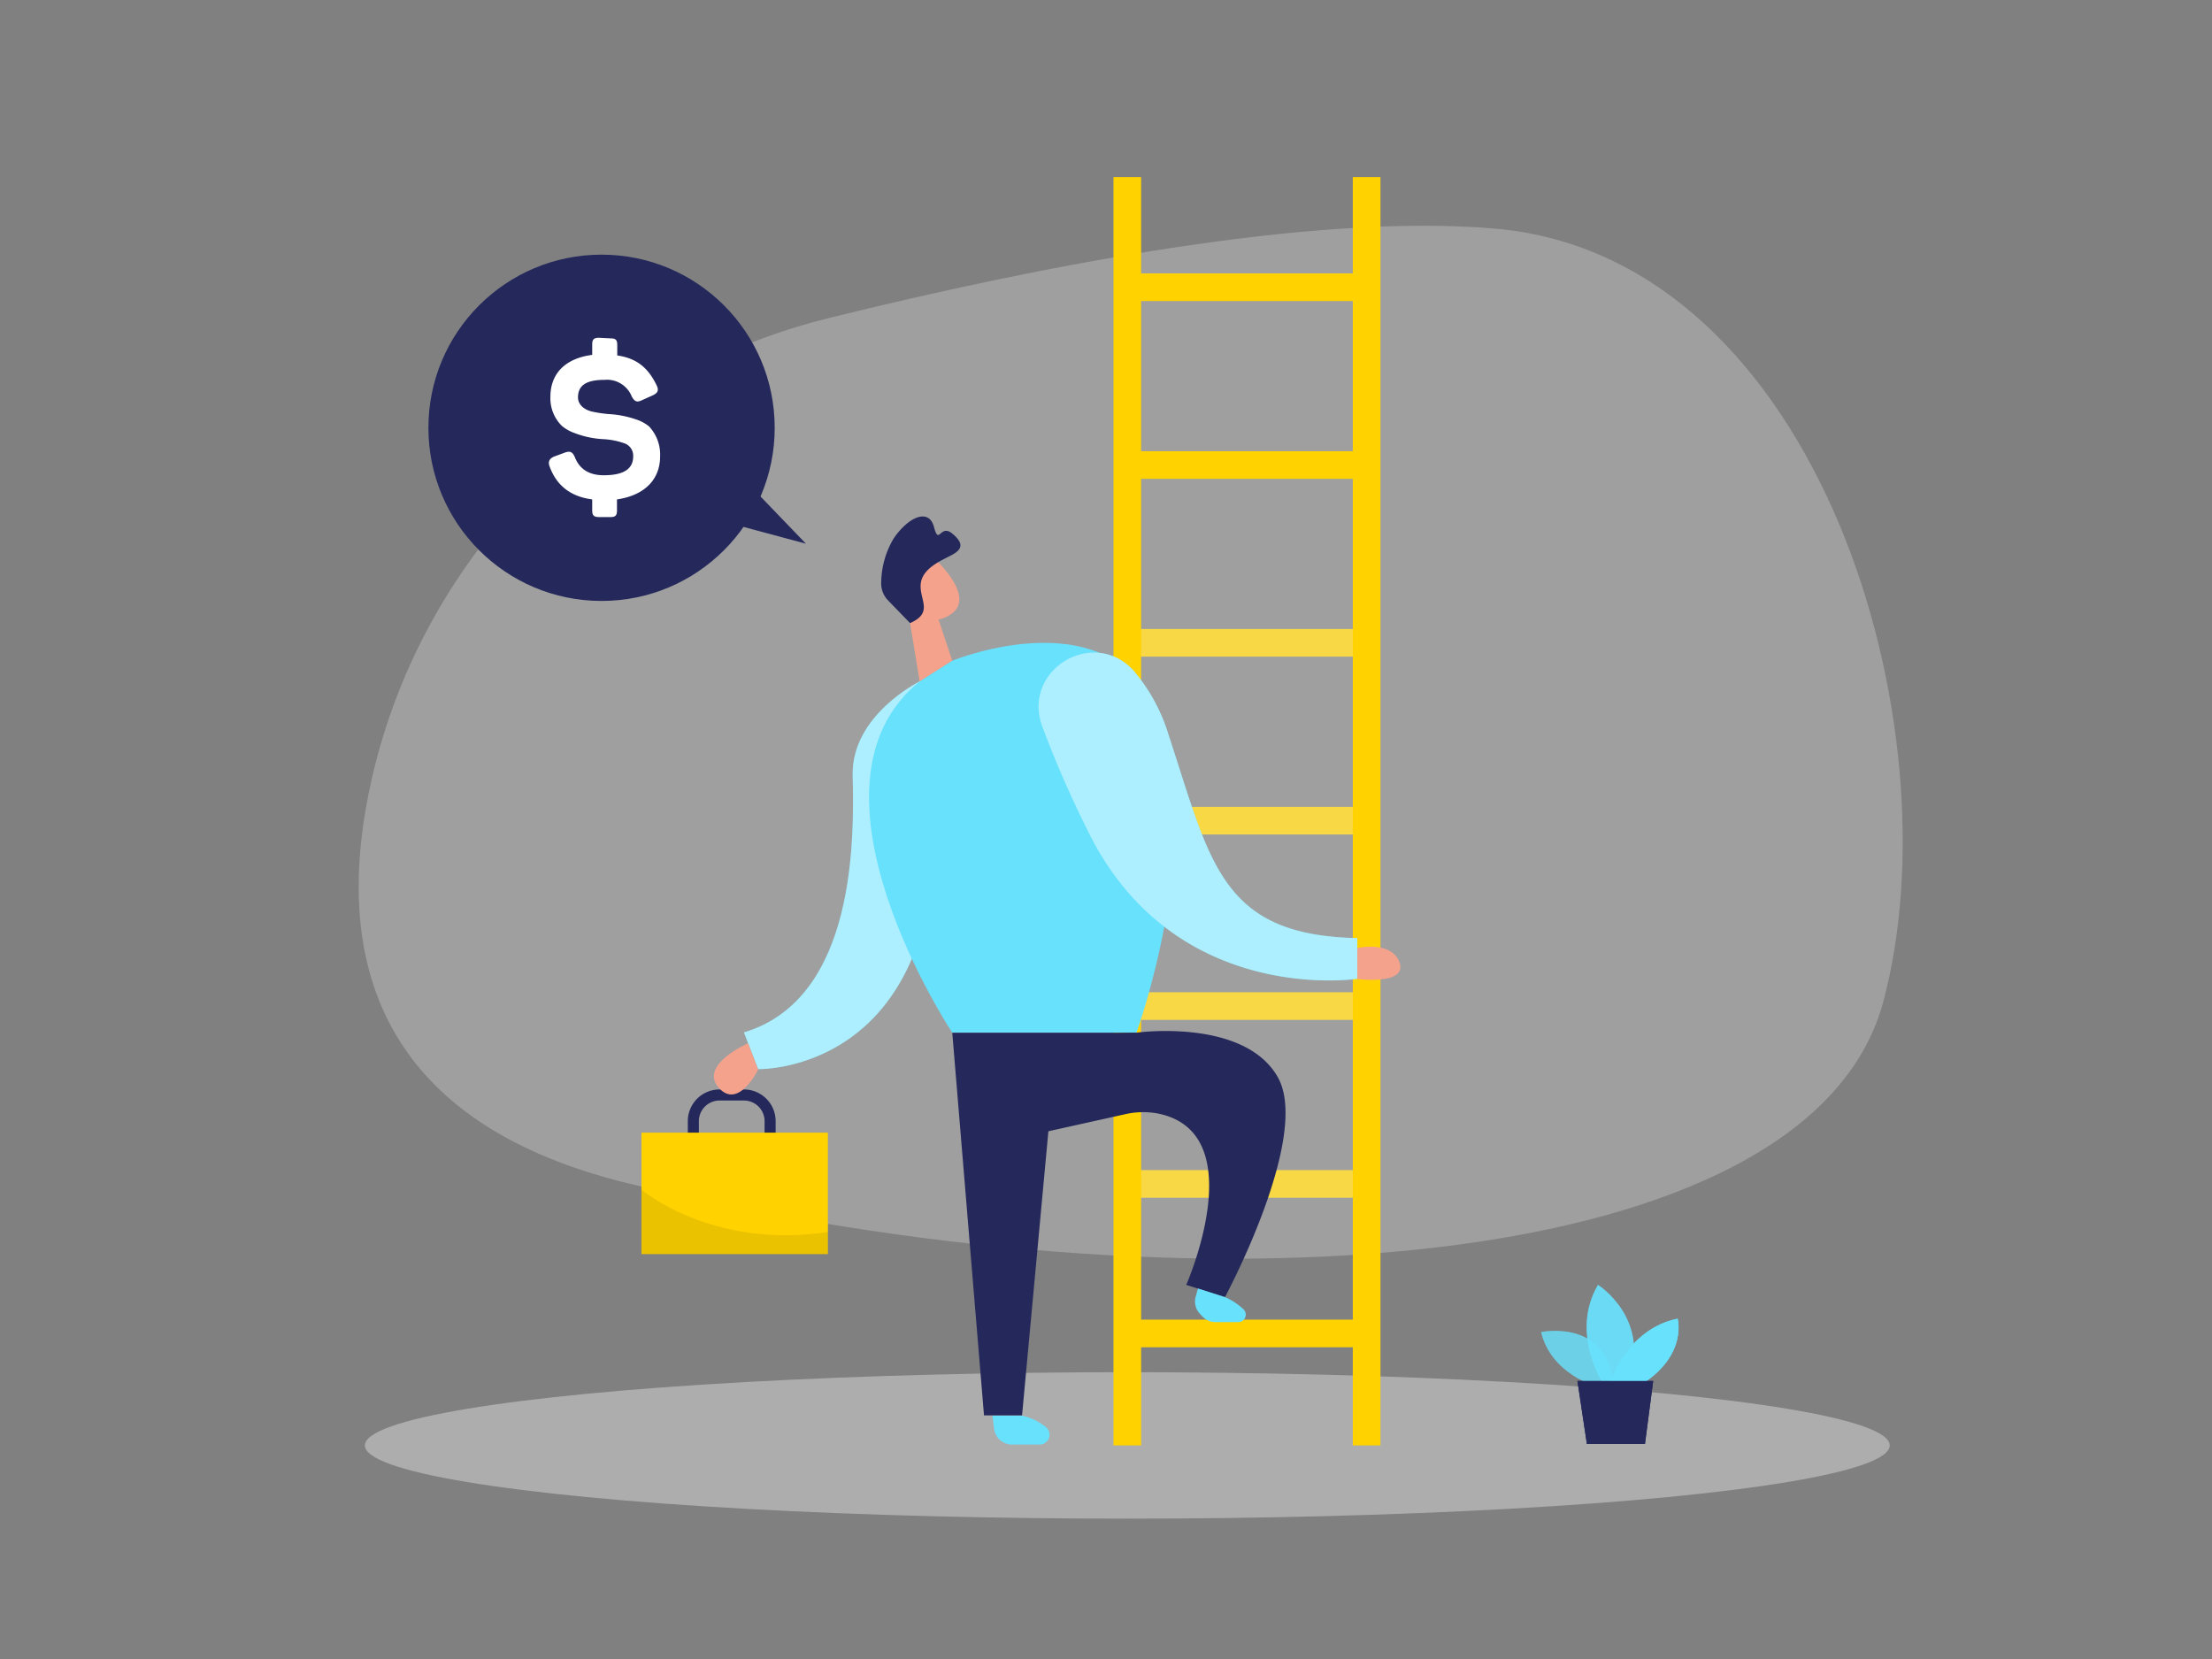
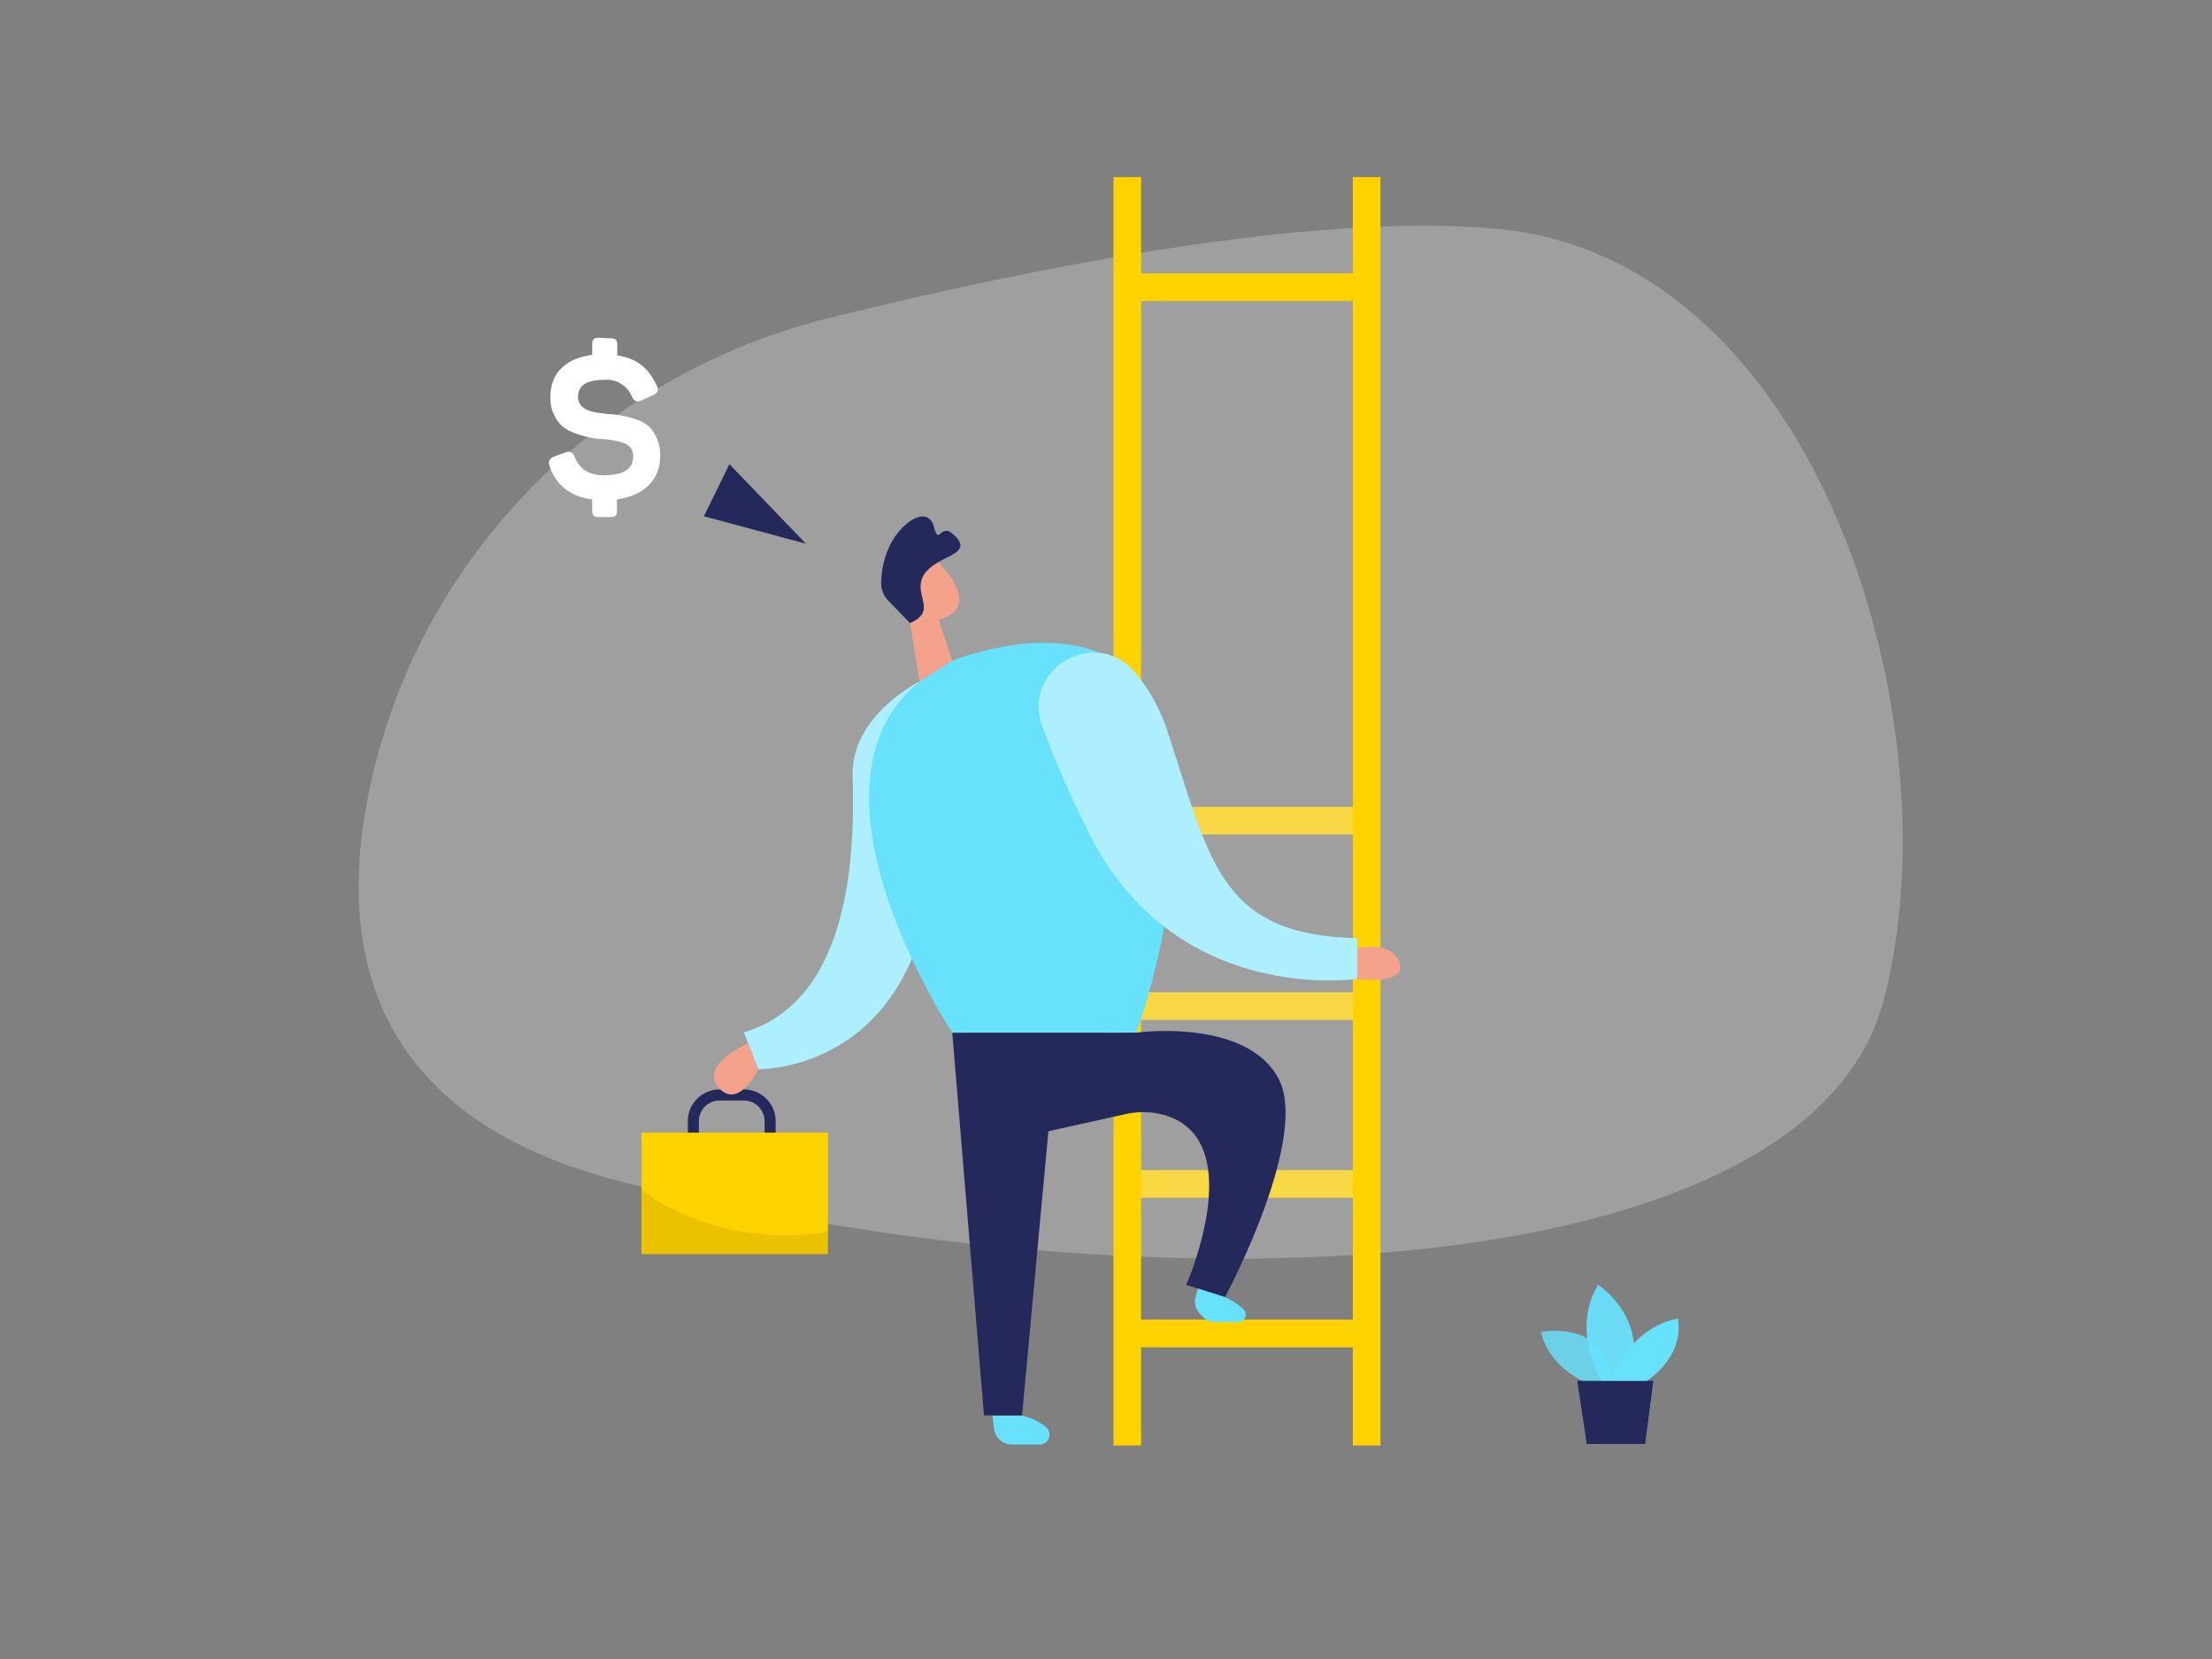
<svg xmlns="http://www.w3.org/2000/svg" id="Layer_1" data-name="Layer 1" viewBox="0 0 400 300">
  <rect x="0" y="0" width="400" height="300" fill="#808080" stroke="none" />
-   <line x1="203.85" y1="116.24" x2="247.13" y2="116.24" fill="none" stroke="#ffd200" stroke-miterlimit="10" stroke-width="5" />
  <line x1="203.85" y1="148.4" x2="247.13" y2="148.4" fill="none" stroke="#ffd200" stroke-miterlimit="10" stroke-width="5" />
  <line x1="203.85" y1="181.93" x2="247.13" y2="181.93" fill="none" stroke="#ffd200" stroke-miterlimit="10" stroke-width="5" />
  <line x1="203.85" y1="214.09" x2="247.13" y2="214.09" fill="none" stroke="#ffd200" stroke-miterlimit="10" stroke-width="5" />
  <line x1="203.85" y1="241.13" x2="247.13" y2="241.13" fill="none" stroke="#ffd200" stroke-miterlimit="10" stroke-width="5" />
  <path d="M150,57.48c-40.9,10.11-73.23,42-82.71,83.08-7.05,30.55-.86,62.05,46.59,73.5,102.59,24.77,213.4,16.6,226.68-32.93s-11.36-134.51-70-139.77C237.16,38.37,187,48.34,150,57.48Z" fill="#e6e6e6" opacity="0.3" />
-   <ellipse cx="203.85" cy="261.38" rx="137.87" ry="13.24" fill="#e6e6e6" opacity="0.45" />
  <path d="M125.38,206.18v-3.45a4.73,4.73,0,0,1,4.73-4.72h4.42a4.73,4.73,0,0,1,4.73,4.72v3.71" fill="none" stroke="#24285b" stroke-miterlimit="10" stroke-width="2" />
  <rect x="116" y="204.82" width="33.71" height="21.96" fill="#ffd200" />
  <path d="M116,215.12s12.63,10.85,33.71,7.66v4H116Z" opacity="0.08" />
  <path d="M288.73,250.73s-8.23-2.21-10.05-9.85c0,0,12.72-2.62,13.14,10.52Z" fill="#68e1fd" opacity="0.58" />
  <path d="M289.73,249.92s-5.78-9.06-.76-17.57c0,0,9.71,6.11,5.45,17.57Z" fill="#68e1fd" opacity="0.73" />
  <path d="M291.21,249.92s3-9.6,12.16-11.46c0,0,1.74,6.22-5.89,11.46Z" fill="#68e1fd" />
  <polygon points="285.25 249.72 286.96 261.12 297.46 261.12 298.95 249.72 285.25 249.72" fill="#24285b" />
  <path d="M288.73,250.73s-8.23-2.21-10.05-9.85c0,0,12.72-2.62,13.14,10.52Z" fill="#68e1fd" opacity="0.58" />
  <path d="M289.73,249.92s-5.78-9.06-.76-17.57c0,0,9.71,6.11,5.45,17.57Z" fill="#68e1fd" opacity="0.73" />
  <path d="M291.21,249.92s3-9.6,12.16-11.46c0,0,1.74,6.22-5.89,11.46Z" fill="#68e1fd" />
  <polygon points="285.25 249.72 286.96 261.12 297.46 261.12 298.95 249.72 285.25 249.72" fill="#24285b" />
  <line x1="203.85" y1="32.02" x2="203.85" y2="261.38" fill="none" stroke="#ffd200" stroke-miterlimit="10" stroke-width="5" />
  <line x1="247.13" y1="32.02" x2="247.13" y2="261.38" fill="none" stroke="#ffd200" stroke-miterlimit="10" stroke-width="5" />
  <path d="M166.3,123.23s-12.36,6.07-12.11,17,.77,40.34-19.66,46.46l2.56,6.64S180.45,194.52,166.3,123.23Z" fill="#68e1fd" />
-   <path d="M166.3,123.23s-12.36,6.07-12.11,17,.77,40.34-19.66,46.46l2.56,6.64S180.45,194.52,166.3,123.23Z" fill="#fff" opacity="0.46" />
+   <path d="M166.3,123.23s-12.36,6.07-12.11,17,.77,40.34-19.66,46.46l2.56,6.64S180.45,194.52,166.3,123.23" fill="#fff" opacity="0.46" />
  <polygon points="169.72 112.03 172.2 119.48 166.3 123.23 164.18 110.31 169.72 112.03" fill="#f4a28c" />
  <path d="M162.15,103.11a4.65,4.65,0,0,1,7.68-1.29c2.51,2.68,5.54,6.94,2.11,9.26-5.24,3.55-10-3.08-10-3.08A8.45,8.45,0,0,1,162.15,103.11Z" fill="#f4a28c" />
  <path d="M166,107.68s-1.35-1.12-2,.47,1.77,2.37,2.48,1.56S166,107.68,166,107.68Z" fill="#f4a28c" />
  <path d="M164.57,112.68l-4-4.13a4.39,4.39,0,0,1-1.22-3.24,15.88,15.88,0,0,1,2.29-8c2.73-3.94,6.36-5.43,7.26-2s1.09-.64,3.29,1.17,1.75,2.88,0,3.84-5.37,2.34-5.69,5.22S168.92,110.75,164.57,112.68Z" fill="#24285b" />
  <path d="M172.2,119.48s29.61-12.17,37.59,10.7-4.28,56.56-4.28,56.56H172.2s-29.5-44.42-5.9-63.51Z" fill="#68e1fd" />
  <path d="M135.27,188.66s-8.91,3.87-5.33,8,7.15-3.24,7.15-3.24Z" fill="#f4a28c" />
  <polygon points="172.2 186.75 177.94 255.95 184.82 255.95 189.8 202.22 205.51 186.75 172.2 186.75" fill="#24285b" />
  <path d="M179.47,256l.29,2.35a3.26,3.26,0,0,0,3.24,2.87h5a1.78,1.78,0,0,0,1.14-3.15,10.48,10.48,0,0,0-4.34-2.07Z" fill="#68e1fd" />
  <path d="M188.46,131.33c-3.73-10.29,9.48-18.12,16.68-9.88a32.58,32.58,0,0,1,6.17,11.42c7.58,23,9.37,36.26,34.13,36.77V177s-33.19,5.08-48.76-26.82A194.44,194.44,0,0,1,188.46,131.33Z" fill="#68e1fd" />
  <path d="M188.46,131.33c-3.73-10.29,9.48-18.12,16.68-9.88a32.58,32.58,0,0,1,6.17,11.42c7.58,23,9.37,36.26,34.13,36.77V177s-33.19,5.08-48.76-26.82A194.44,194.44,0,0,1,188.46,131.33Z" fill="#fff" opacity="0.46" />
  <path d="M245.44,171.43s6.28-1.42,7.65,2.67-7.65,2.94-7.65,2.94Z" fill="#f4a28c" />
  <path d="M205.51,186.74s19.4-2.69,25.53,8-9.53,39.83-9.53,39.83l-7-2.22s12.14-27.55-5.16-31a14.62,14.62,0,0,0-6,.16l-18.55,4.12,3-18.21Z" fill="#24285b" />
  <path d="M216.63,233l-.42,1.51a3.19,3.19,0,0,0,.76,3.05l.49.52a3.2,3.2,0,0,0,2.31,1h4.16a1.35,1.35,0,0,0,.94-2.31,11.51,11.51,0,0,0-3.36-2.21Z" fill="#68e1fd" />
  <line x1="203.85" y1="51.94" x2="247.13" y2="51.94" fill="none" stroke="#ffd200" stroke-miterlimit="10" stroke-width="5" />
-   <line x1="203.85" y1="84.09" x2="247.13" y2="84.09" fill="none" stroke="#ffd200" stroke-miterlimit="10" stroke-width="5" />
-   <circle cx="108.78" cy="77.36" r="31.31" fill="#24285b" />
  <polygon points="127.29 93.36 145.74 98.32 131.9 83.94 127.29 93.36" fill="#24285b" />
  <path d="M110.46,61.19c.89,0,1.16.31,1.16,1.19v1.9c3.55.5,5.6,2.27,7.1,5.36.46.93.27,1.43-.77,1.89l-1.89.85c-.89.43-1.32.23-1.82-.69a4.83,4.83,0,0,0-4.94-3c-3.28,0-4.78,1-4.78,3.17,0,1.43,1.31,2.32,2.66,2.59a23.43,23.43,0,0,0,2.78.42,18.18,18.18,0,0,1,5.13,1,7.08,7.08,0,0,1,2.28,1.24,7.44,7.44,0,0,1,2,5.4c0,4.21-2.82,7.07-7.8,7.8v2c0,.88-.27,1.19-1.16,1.19h-2.12c-.89,0-1.2-.31-1.2-1.19v-2c-3.86-.5-6.45-2.47-7.72-6-.31-.85,0-1.42.89-1.77l1.89-.7c1-.34,1.39-.11,1.81.85.85,2.16,2.59,3.25,5.22,3.25,3.55,0,5.32-1.12,5.32-3.4a2.37,2.37,0,0,0-1.66-2.4,13.48,13.48,0,0,0-3.82-.73,16.88,16.88,0,0,1-5.17-1.12,7.32,7.32,0,0,1-2.24-1.27,7,7,0,0,1-2.08-5.25c0-4.17,2.62-6.95,7.56-7.6v-1.9c0-.88.31-1.19,1.2-1.19Z" fill="#fff" />
</svg>